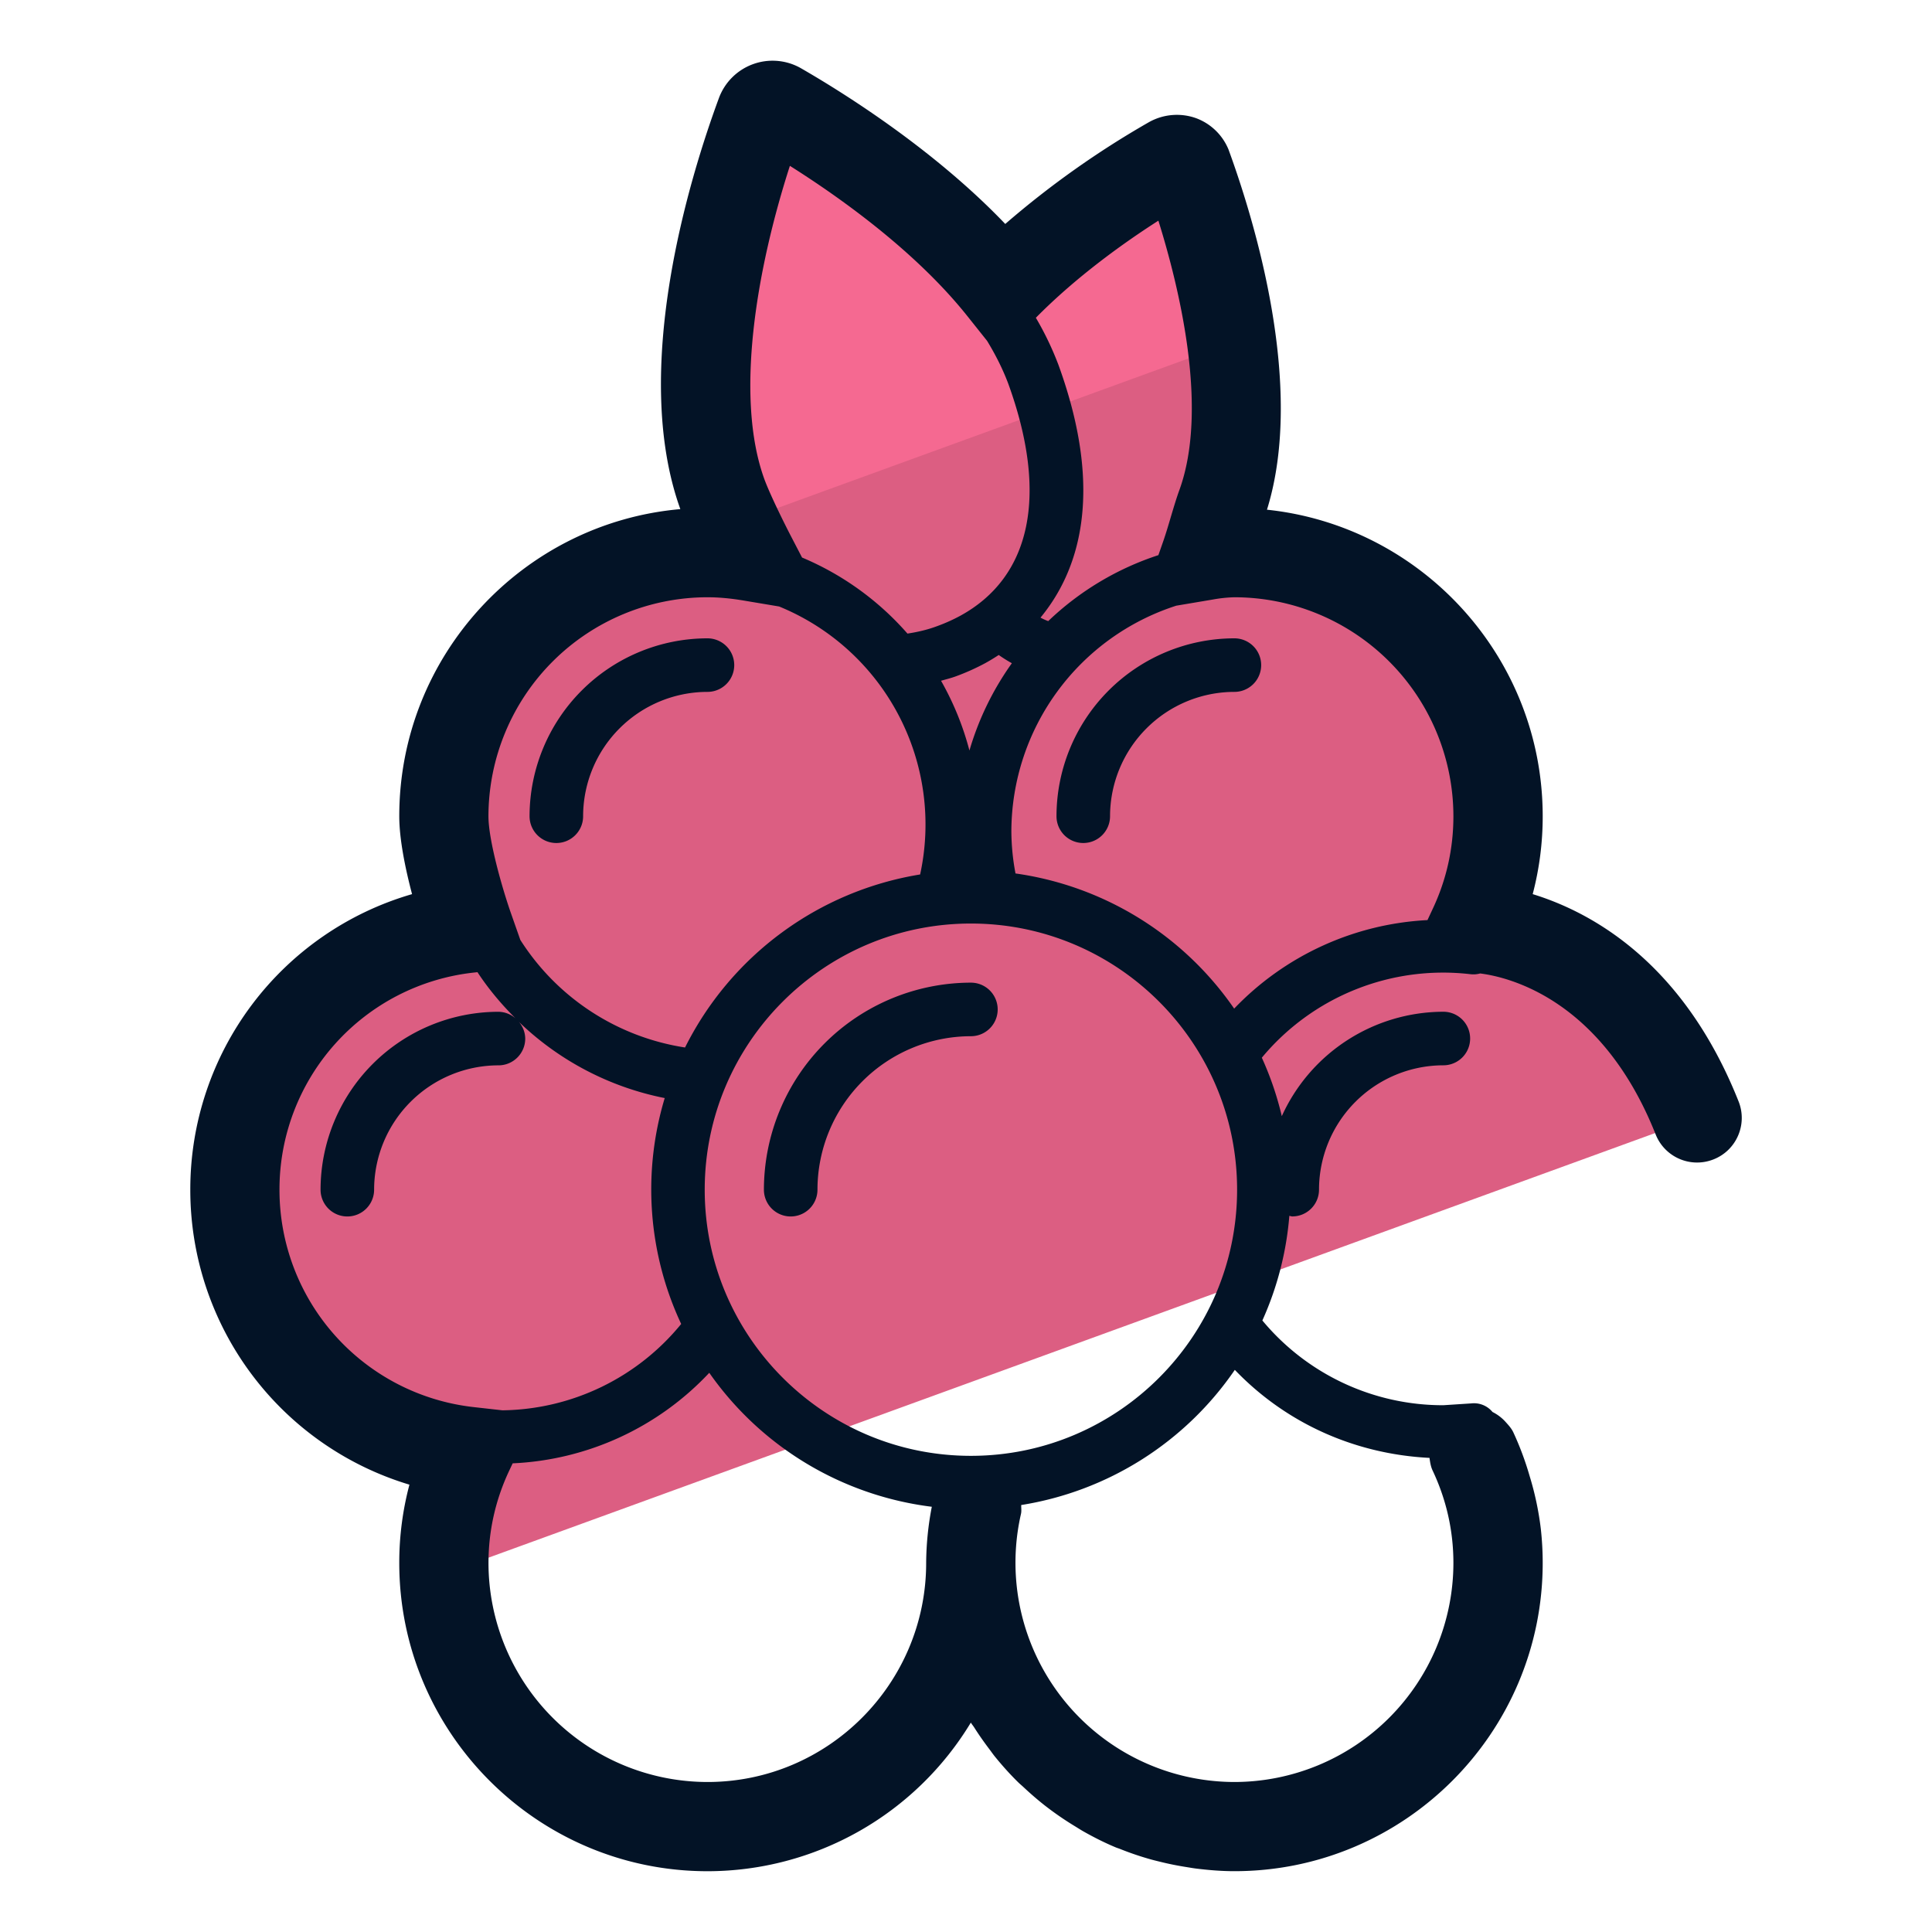
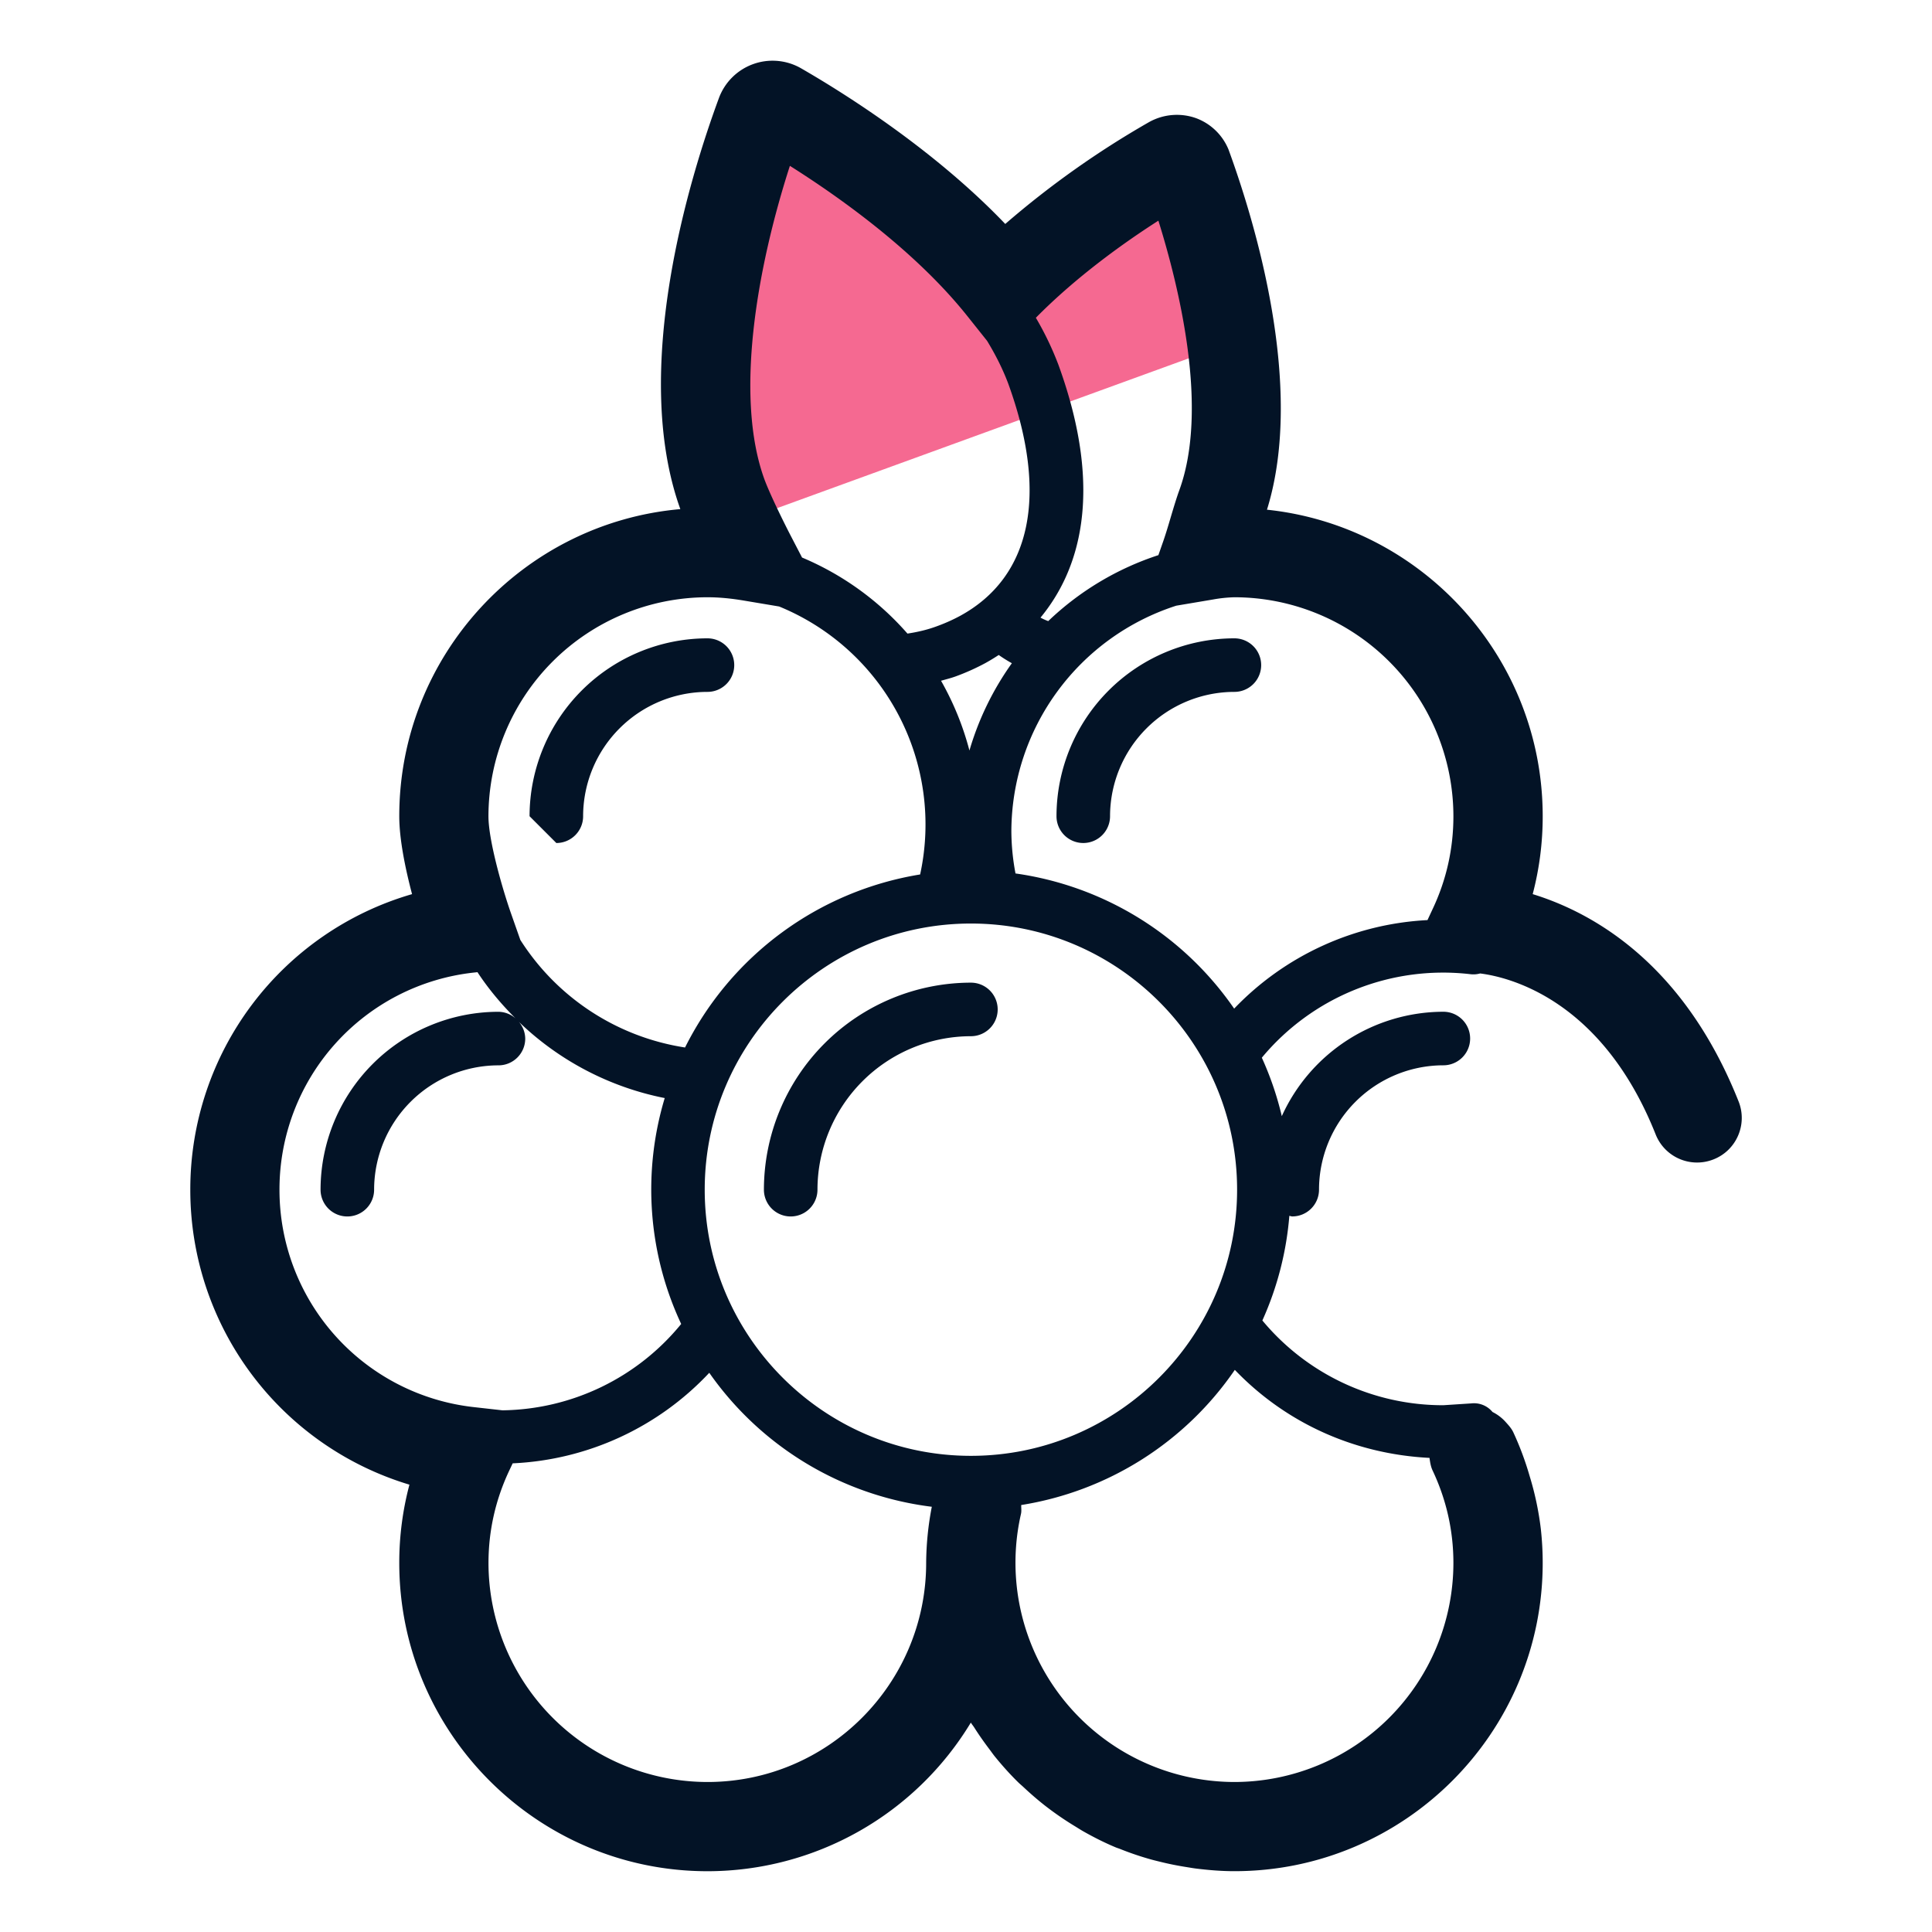
<svg xmlns="http://www.w3.org/2000/svg" version="1" viewBox="0 0 50 50">
-   <path fill="#DC5E82" d="M12.135 37.565a6.74 6.74 0 00-.648 2.885c0 .094.01.185.014.278l32.418-11.799a6.824 6.824 0 00-5.798-4.909 6.82 6.82 0 00-6.175-9.718c-.312 0-.619.025-.92.066.213-.378.406-.813.581-1.287 1.095-3.014-.436-7.549-.882-8.771a.291.291 0 00-.417-.145c-.737.416-2.762 1.647-4.371 3.295-1.861-2.336-4.807-4.129-5.786-4.691a.324.324 0 00-.465.174c-.504 1.367-2.219 6.474-.989 9.857.223.601.465 1.134.737 1.599l.008.005a6.817 6.817 0 00-1.132-.102 6.82 6.82 0 00-6.823 6.823c0 1.045.24 2.033.66 2.918l-.011-.02a6.81 6.81 0 00-6.057 6.765 6.82 6.82 0 006.056 6.777z" />
  <path fill="#F56991" d="M18.891 13.595l12.904-4.696c-.273-1.949-.876-3.715-1.13-4.41a.291.291 0 00-.417-.145c-.737.416-2.762 1.647-4.371 3.295-1.861-2.336-4.807-4.129-5.786-4.691a.324.324 0 00-.465.174c-.504 1.367-2.219 6.474-.989 9.857.081.218.168.416.254.616z" />
  <g fill="#031326">
-     <path d="M25.127 25.431a5.364 5.364 0 00-5.357 5.358.693.693 0 101.386 0 3.977 3.977 0 013.971-3.972.693.693 0 100-1.386zm-10.729-3.614c.383 0 .693-.31.693-.693a3.222 3.222 0 013.218-3.218.693.693 0 100-1.386 4.609 4.609 0 00-4.604 4.604c0 .382.31.693.693.693zm17.548-5.297a4.609 4.609 0 00-4.604 4.604.693.693 0 101.386 0 3.222 3.222 0 013.218-3.218.693.693 0 100-1.386z" />
+     <path d="M25.127 25.431a5.364 5.364 0 00-5.357 5.358.693.693 0 101.386 0 3.977 3.977 0 013.971-3.972.693.693 0 100-1.386zm-10.729-3.614c.383 0 .693-.31.693-.693a3.222 3.222 0 013.218-3.218.693.693 0 100-1.386 4.609 4.609 0 00-4.604 4.604zm17.548-5.297a4.609 4.609 0 00-4.604 4.604.693.693 0 101.386 0 3.222 3.222 0 013.218-3.218.693.693 0 100-1.386z" />
    <path d="M44.995 28.506c-1.423-3.581-3.777-4.889-5.329-5.366a7.9 7.9 0 00.259-2.016c0-4.114-3.131-7.512-7.136-7.933.999-3.21-.341-7.534-.995-9.321a1.453 1.453 0 00-.846-.814 1.478 1.478 0 00-1.207.102 23.537 23.537 0 00-3.725 2.638c-1.877-1.964-4.257-3.438-5.305-4.04a1.481 1.481 0 00-2.107.786c-.735 1.992-2.301 7.009-.997 10.634-4.071.357-7.274 3.785-7.274 7.947 0 .605.161 1.373.331 2.017a7.954 7.954 0 00-5.739 7.646 7.965 7.965 0 005.671 7.637 7.859 7.859 0 00-.263 2.026c0 4.399 3.579 7.978 7.978 7.978a7.97 7.97 0 006.814-3.846c.026.043.059.081.086.123.122.193.253.379.39.56.048.063.093.129.143.191.189.233.389.457.603.667.047.047.099.088.147.134.174.163.354.319.542.467a8.101 8.101 0 00.79.544c.075.046.149.094.226.137.264.149.536.286.818.404.039.017.081.028.12.044.247.099.499.185.757.259.094.027.189.05.284.073.22.055.443.099.67.135.095.015.188.032.283.043.316.038.637.064.963.064 4.399 0 7.978-3.579 7.978-7.978 0-.294-.016-.586-.048-.874a7.825 7.825 0 00-.292-1.38 7.862 7.862 0 00-.421-1.127c-.05-.105-.126-.186-.2-.268a1.123 1.123 0 00-.338-.257.621.621 0 00-.551-.222l-.721.047a6.075 6.075 0 01-4.684-2.193 8.2 8.2 0 00.698-2.708c.026.003.049.015.075.015.383 0 .693-.31.693-.693a3.222 3.222 0 013.218-3.218.693.693 0 100-1.386 4.602 4.602 0 00-4.181 2.702 8.203 8.203 0 00-.517-1.513 6.099 6.099 0 015.389-2.162.65.65 0 00.261-.018c.711.089 3.143.645 4.542 4.165.236.593.905.882 1.5.646.592-.234.882-.905.647-1.498zM29.979 5.711c.552 1.767 1.302 4.884.543 6.972-.071.194-.146.443-.223.702-.061.207-.125.422-.19.61l-.13.372a7.479 7.479 0 00-2.851 1.707 1.492 1.492 0 01-.2-.09c.964-1.166 1.685-3.183.465-6.54a7.985 7.985 0 00-.585-1.22c1.063-1.079 2.315-1.966 3.171-2.513zm2.037 25.078c0 3.798-3.09 6.888-6.889 6.888s-6.889-3.09-6.889-6.888 3.09-6.888 6.889-6.888 6.889 3.09 6.889 6.888zm-6.927-11.366a7.487 7.487 0 00-.735-1.805c.131-.038.262-.069.393-.118a5.82 5.82 0 00.757-.341 5.18 5.18 0 00.343-.208c.101.071.213.143.34.213a7.508 7.508 0 00-1.098 2.259zM20.442 4.292c1.296.817 3.257 2.212 4.592 3.887l.511.641c.224.368.409.738.547 1.105 1.045 2.875.601 5.011-1.251 6.017a4.482 4.482 0 01-.581.26c-.26.098-.521.157-.775.195a7.466 7.466 0 00-2.728-1.968l-.29-.558c-.136-.262-.524-1.035-.684-1.466-.769-2.113-.213-5.408.659-8.113zM18.31 15.457c.29 0 .597.028.942.086l.912.153a6.094 6.094 0 013.649 6.935 8.287 8.287 0 00-6.084 4.478 6.164 6.164 0 01-4.263-2.784l-.24-.683c-.226-.644-.585-1.897-.585-2.516a5.675 5.675 0 015.669-5.669zM7.233 30.787a5.645 5.645 0 015.03-5.617l.094-.01c.286.436.621.833.987 1.197a.684.684 0 00-.444-.172 4.609 4.609 0 00-4.604 4.604.693.693 0 101.386 0 3.222 3.222 0 013.218-3.218c.383 0 .693-.31.693-.693a.68.68 0 00-.163-.431 7.554 7.554 0 003.773 1.971 8.203 8.203 0 00.426 5.846 6.07 6.07 0 01-4.626 2.235l-.74-.083a5.656 5.656 0 01-5.03-5.629zM18.31 46.118a5.674 5.674 0 01-5.668-5.668c0-.831.181-1.636.538-2.393l.088-.186a7.433 7.433 0 005.088-2.343 8.273 8.273 0 005.759 3.467 7.897 7.897 0 00-.146 1.455c-.001 3.125-2.539 5.668-5.659 5.668zm18.685-8.388c.016.11.031.22.08.325.358.757.539 1.563.539 2.395a5.674 5.674 0 01-5.668 5.668 5.675 5.675 0 01-5.524-6.935c.019-.079.005-.155.007-.233a8.28 8.28 0 005.528-3.498c1.316 1.372 3.094 2.18 5.038 2.278zM31.94 26.103a8.276 8.276 0 00-5.659-3.498 6.02 6.02 0 01-.107-1.09 6.153 6.153 0 014.268-5.84l.95-.16a3.61 3.61 0 01.554-.058 5.674 5.674 0 015.668 5.668c0 .839-.181 1.648-.539 2.404l-.132.283a7.452 7.452 0 00-5.003 2.291z" />
  </g>
</svg>